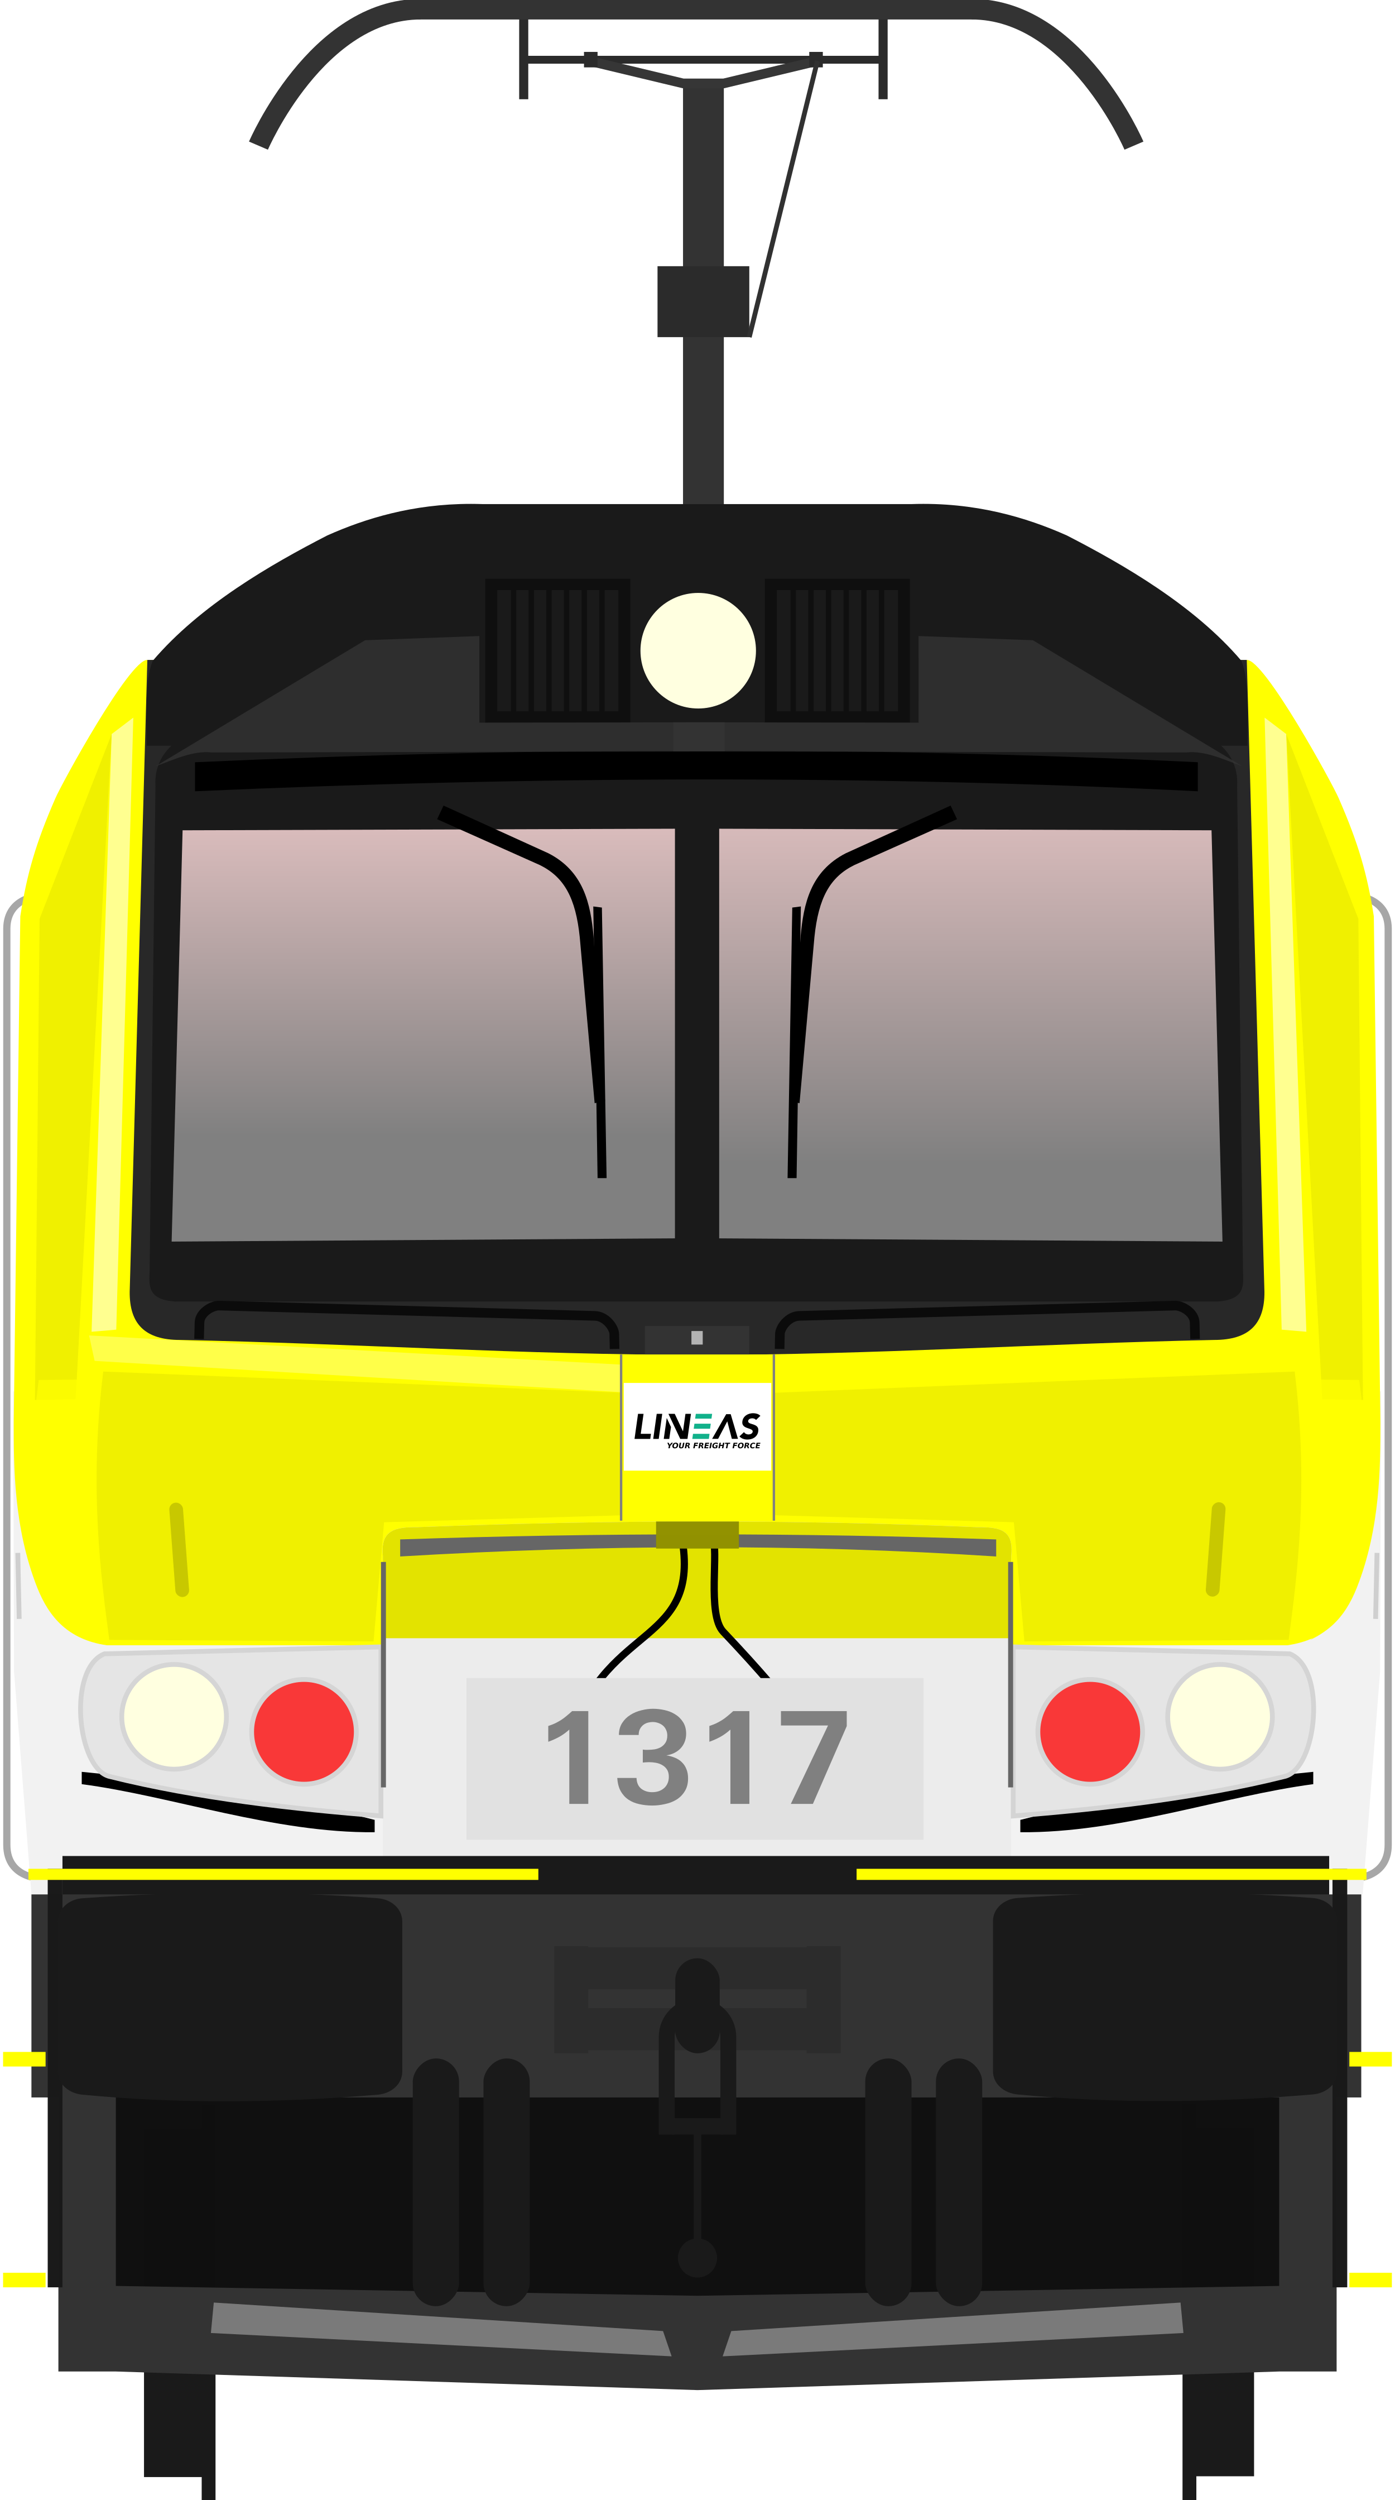
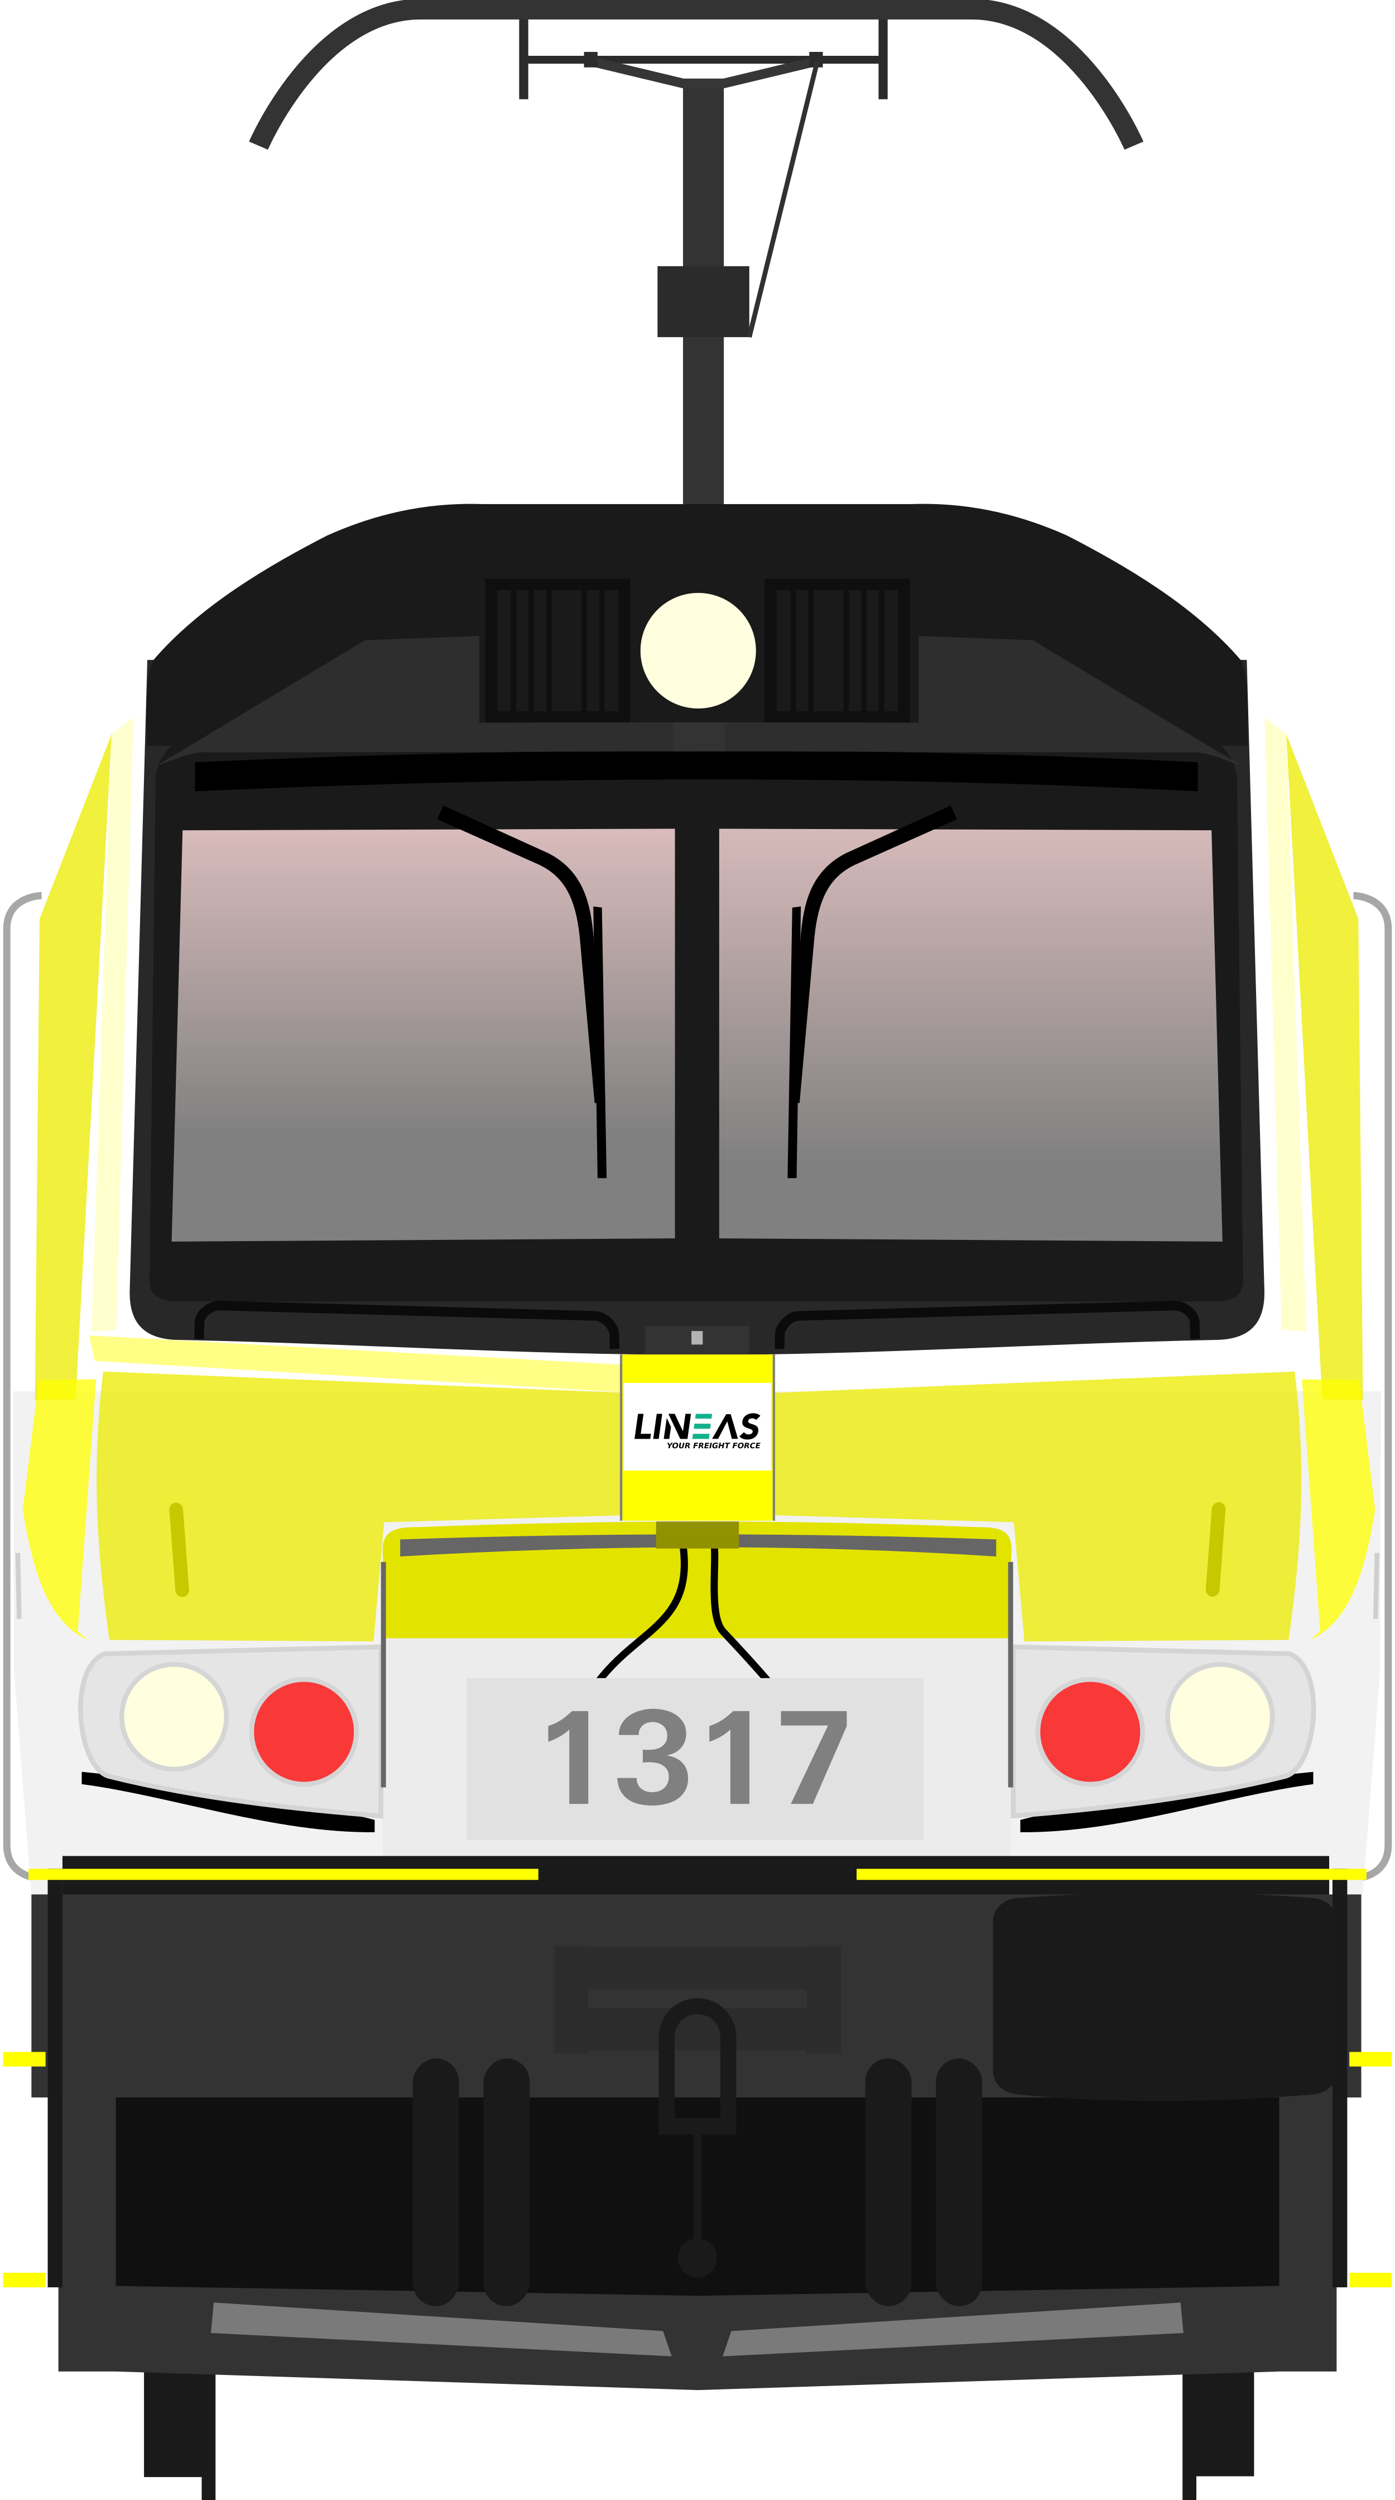
<svg xmlns="http://www.w3.org/2000/svg" xmlns:xlink="http://www.w3.org/1999/xlink" version="1.1" width="290" height="519.5">
  <defs>
    <filter id="filter1900" x="-.054" y="-.004" width="1.107" height="1.007" color-interpolation-filters="sRGB">
      <feGaussianBlur stdDeviation="0.194" />
    </filter>
    <filter id="filter1965" x="-.014" y="-.139" width="1.028" height="1.277" color-interpolation-filters="sRGB">
      <feGaussianBlur stdDeviation="0.736" />
    </filter>
    <filter id="filter2147" x="-.367" y="-.042" width="1.734" height="1.085" color-interpolation-filters="sRGB">
      <feGaussianBlur stdDeviation="2.44" />
    </filter>
    <filter id="filter2257" x="-.05" y="-.113" width="1.1" height="1.225" color-interpolation-filters="sRGB">
      <feGaussianBlur stdDeviation="2.615" />
    </filter>
    <filter id="filter2257-9" x="-.432" y="-.116" width="1.864" height="1.232" color-interpolation-filters="sRGB">
      <feGaussianBlur stdDeviation="2.615" />
    </filter>
    <linearGradient id="linearGradient1415" x1="97.302" x2="97.302" y1="182.98" y2="269.12" gradientTransform="matrix(1.056,0,0,1.056,-1.784,-30.209)" gradientUnits="userSpaceOnUse">
      <stop stop-color="#ffd5d5" offset="0" />
      <stop stop-color="#808080" offset="1" />
    </linearGradient>
    <linearGradient id="linearGradient2332" x1="-219.78" x2="-219.78" y1="60.127" y2="156.93" gradientUnits="userSpaceOnUse" xlink:href="#linearGradient1415" />
    <filter id="filter2461" x="-.075" y="-.33" width="1.151" height="1.66" color-interpolation-filters="sRGB">
      <feGaussianBlur stdDeviation="3.72" />
    </filter>
    <filter id="filter2646" x="-.021" y="-.472" width="1.041" height="1.944" color-interpolation-filters="sRGB">
      <feGaussianBlur stdDeviation="1.693" />
    </filter>
    <filter id="filter2257-4" x="-.05" y="-.113" width="1.1" height="1.225" color-interpolation-filters="sRGB">
      <feGaussianBlur stdDeviation="2.615" />
    </filter>
    <filter id="filter1900-5" x="-.054" y="-.004" width="1.107" height="1.007" color-interpolation-filters="sRGB">
      <feGaussianBlur stdDeviation="0.194" />
    </filter>
    <filter id="filter2147-9" x="-.367" y="-.042" width="1.734" height="1.085" color-interpolation-filters="sRGB">
      <feGaussianBlur stdDeviation="2.44" />
    </filter>
    <filter id="filter2257-9-7" x="-.432" y="-.116" width="1.864" height="1.232" color-interpolation-filters="sRGB">
      <feGaussianBlur stdDeviation="2.615" />
    </filter>
    <filter id="filter2461-5" x="-.075" y="-.33" width="1.151" height="1.66" color-interpolation-filters="sRGB">
      <feGaussianBlur stdDeviation="3.72" />
    </filter>
    <linearGradient id="linearGradient3166" x1="-334.35" x2="-334.35" y1="65.686" y2="151.61" gradientUnits="userSpaceOnUse" xlink:href="#linearGradient1415" />
    <filter id="filter1711" x="-.108" y="-1.736" width="1.215" height="4.472" color-interpolation-filters="sRGB">
      <feGaussianBlur stdDeviation="5.32" />
    </filter>
    <filter id="filter1837" x="-2.656" y="-.238" width="6.312" height="1.475" color-interpolation-filters="sRGB">
      <feGaussianBlur stdDeviation="5.322" />
    </filter>
    <filter id="filter1837-3" x="-2.656" y="-.238" width="6.312" height="1.475" color-interpolation-filters="sRGB">
      <feGaussianBlur stdDeviation="5.322" />
    </filter>
    <filter id="filter5092" x="-.314" y="-1.215" width="1.628" height="3.43" color-interpolation-filters="sRGB">
      <feGaussianBlur stdDeviation="13.84" />
    </filter>
    <filter id="filter5092-1" x="-.314" y="-1.215" width="1.628" height="3.43" color-interpolation-filters="sRGB">
      <feGaussianBlur stdDeviation="13.84" />
    </filter>
    <filter id="filter1711-3-5" x="-.263" y="-1.159" width="1.526" height="3.317" color-interpolation-filters="sRGB">
      <feGaussianBlur stdDeviation="13.405" />
    </filter>
    <filter id="filter1711-3-5-5-9" x="-.263" y="-1.159" width="1.526" height="3.317" color-interpolation-filters="sRGB">
      <feGaussianBlur stdDeviation="13.405" />
    </filter>
  </defs>
  <g transform="translate(1.072)" fill="none" stroke="#a7a7a7" stroke-width="1.5">
    <path d="m280.29 186.09s7.162 0.069 7.223 6.816v190.42c0 7.215-7.574 7.014-7.574 7.014" />
    <path d="m7.568 186.09s-7.162 0.069-7.223 6.816v190.42c0 7.215 7.574 7.014 7.574 7.014" />
  </g>
  <g transform="translate(425.02,106.06)">
    <path d="m-422.28 183.03 0.181 58.215 3.62 46.317h276.74l3.62-46.317 0.184-58.215z" fill="#f2f2f2" />
-     <path d="m-394.39 31.057c-3.669-0.182-17.963 25.985-19.121 28.757-4.066 9.303-5.922 15.689-7.29 24.52l-1.366 105.09c0 8.991-0.059 21.913 4.918 34.46 2.425 6.08 6.434 10.755 14.412 11.905h245.45c7.978-1.15 11.985-5.825 14.41-11.905 4.978-12.547 4.918-25.469 4.918-34.46l-1.364-105.09c-1.368-8.832-3.227-15.218-7.293-24.52-1.158-2.772-15.451-28.939-19.121-28.757h-114.28z" fill="#ff0" />
    <path d="m-394.39 31.057-3.668 131.29c-0.063 6.72 3.227 10.007 10.467 10.007 35.639 0.733 71.739 3.108 108.36 3.106 35.035-2e-3 70.55-2.348 106.6-3.106 7.239 0 10.529-3.287 10.467-10.007l-3.67-131.29z" fill="#282828" />
    <path d="m-387.24 47.176c-4.043 2.676-5.689 6.099-5.463 10.104l-1.215 100.62c-0.115 3.156-0.519 6.106 5.408 6.477h216.48c5.927-0.371 5.523-3.321 5.408-6.477l-1.213-100.62c0.226-4.005-1.421-7.427-5.465-10.104z" fill="#1a1a1a" />
    <path d="m-387.06 66.458-2.278 85.459 104.63-0.672v-85.112z" fill="url(#linearGradient3166)" />
    <path d="m-338.24 211.25c-4.458 0-7.744 0.442-7.181 6.016v67.281h130.62v-67.281c0.563-5.574-2.335-6.016-7.179-6.016-37.968-1.603-76.785-1.521-116.26 0z" fill="#ececec" />
    <g transform="translate(1.637)">
      <path transform="matrix(-.498 0 0 .452 -517.82 175.06)" d="m-339.46 214.64c29.695-8.443 72.451-16.706 122.28-22.093v5.665c-37.365 5.391-80.39 22.55-122.28 22.093z" filter="url(#filter1711-3-5-5-9)" />
      <path transform="matrix(.498 0 0 .452 -45.496 175.06)" d="m-339.46 214.64c29.695-8.443 72.451-16.706 122.28-22.093v5.665c-37.365 5.391-80.39 22.55-122.28 22.093z" filter="url(#filter1711-3-5)" />
    </g>
    <path d="m-402.24 263.05c18.398 4.583 38.482 6.788 56.413 8.211v-35.132l-57.48 1.444c-7.735 3.068-5.715 23.855 1.066 25.476z" fill="#e5e5e5" stroke="#d4d4d4" />
    <circle cx="-388.83" cy="250.66" r="10.881" fill="#ffffe0" stroke="#d5d5d5" />
    <circle cx="-361.83" cy="253.78" r="10.881" fill="#f00" fill-opacity=".756" stroke="#d5d5d5" />
    <path d="m-173.16 66.458 2.278 85.459-104.63-0.672v-85.112z" fill="url(#linearGradient2332)" />
    <path d="m-157.97 263.05c-18.398 4.583-38.482 6.788-56.413 8.211v-35.132l57.48 1.444c7.735 3.068 5.715 23.855-1.066 25.476z" fill="#e5e5e5" stroke="#d4d4d4" />
    <circle transform="scale(-1,1)" cx="171.39" cy="250.66" r="10.881" fill="#ffffe0" stroke="#d5d5d5" />
    <circle transform="scale(-1,1)" cx="198.38" cy="253.78" r="10.881" fill="#f00" fill-opacity=".756" stroke="#d5d5d5" />
    <g transform="matrix(1 0 0 1 -425.01 -158.81)">
      <rect x="141.98" y="70.075" width="8.485" height="132.25" fill="#333" stroke-width="4.135" />
      <g transform="translate(.438)" fill="#2b2b2b">
        <rect x="108.68" y="64.348" width="74.192" height="1.635" />
        <rect x="107.48" y="54.473" width="1.89" height="18.898" />
        <rect x="182.19" y="54.473" width="1.89" height="18.898" />
      </g>
      <g transform="matrix(4.465,0,0,4.465,-302.53,-471.18)">
        <g transform="matrix(1.407,0,0,1.407,-49.007,4.812)" fill="none" stroke="#333" stroke-width=".681">
          <path d="m96.793 80.282h18.447" />
          <path d="m96.907 80.282c-3.436 0-5.369 4.513-5.369 4.513" />
          <path d="m115.14 80.282c3.436 0 5.369 4.513 5.369 4.513" />
        </g>
      </g>
      <rect x="136.68" y="108.06" width="19.077" height="14.741" fill="#2b2b2b" />
      <path d="m122.51 65.414 19.469 4.661h8.485l19.464-4.661" fill="none" stroke="#363636" stroke-width="2" />
      <g transform="translate(1.123)" fill="#2b2b2b">
        <rect x="120.27" y="63.535" width="2.821" height="3.213" ry="0" />
        <rect x="167.1" y="63.535" width="2.821" height="3.213" ry="0" />
      </g>
      <path d="m169.92 65.414-14.168 57.382" fill="none" stroke="#313131" stroke-width="1px" />
    </g>
    <path d="m-327.17-1.362c-12.083-0.001-21.942 3.049-29.819 6.56-11.741 6.036-26.454 14.501-36.29 26.055-1.682 4.11-1.281 11.561-1.248 17.637h228.83c0.033-6.076 0.436-13.527-1.246-17.637-9.835-11.554-24.551-20.019-36.292-26.055-8.403-3.745-19.06-6.966-32.265-6.519h-89.226c-0.825-0.028-1.641-0.041-2.446-0.042z" fill="#1a1a1a" />
    <circle cx="-279.87" cy="29.144" r="12.007" fill="#ffffe0" />
    <path d="m-338.24 211.25c-4.458 0-7.744 0.442-7.181 6.016v17.068h130.62v-17.068c0.563-5.574-2.335-6.016-7.179-6.016-37.968-1.603-76.785-1.521-116.26 0z" fill="#e3e300" />
    <g transform="matrix(1.119 0 0 1.119 -40.176 -.191)">
      <rect x="-253.77" y="12.849" width="26.943" height="26.721" fill="#0f0f0f" />
      <rect x="-251.54" y="14.959" width="22.501" height="22.501" fill="#1a1a1a" />
      <g transform="matrix(1 0 0 1.021 -.026 -.681)" fill="none" stroke="#0f0f0f" stroke-width="1px">
        <path d="m-248.47 15.23v22.255" />
        <path d="m-245.19 15.23v22.255" />
        <path d="m-241.91 15.23v22.255" />
-         <path d="m-238.63 15.23v22.255" />
        <path d="m-235.35 15.23v22.255" />
        <path d="m-232.07 15.23v22.255" />
      </g>
    </g>
    <g transform="matrix(1.119 0 0 1.119 17.954 -.191)">
      <rect x="-253.77" y="12.849" width="26.943" height="26.721" fill="#0f0f0f" />
      <rect x="-251.54" y="14.959" width="22.501" height="22.501" fill="#1a1a1a" />
      <g transform="matrix(1 0 0 1.021 -.026 -.681)" fill="none" stroke="#0f0f0f" stroke-width="1px">
        <path d="m-248.47 15.23v22.255" />
        <path d="m-245.19 15.23v22.255" />
-         <path d="m-241.91 15.23v22.255" />
        <path d="m-238.63 15.23v22.255" />
        <path d="m-235.35 15.23v22.255" />
        <path d="m-232.07 15.23v22.255" />
      </g>
    </g>
    <path d="m-290.95 169.46h21.687v6.141c-7.899 0.274-14.322 0.27-21.687 0z" fill="#333" />
    <path d="m-283.3 213.3c4.006 22.337-15.191 17.8-22.812 40.612-3.754 20.72 30.411 17.839 36.607 16.587 19.357-2.363 25.376-5.229-5.168-37.519-3.449-3.647-0.79-17.407-2.255-19.454" fill="none" stroke="#000" stroke-width="1.5" />
    <rect x="-328.04" y="242.61" width="95.002" height="33.591" fill="#e1e1e1" stroke-width=".931" />
    <g transform="translate(-1.517)" fill="none" stroke="#0b0b0b" stroke-width="2">
      <path d="m-382.12 172.15 0.09-3.428c0.051-1.988 2.455-3.471 4.006-3.507l78.102 2.134c2.367 0 4.132 2.504 4.116 3.822l0.064 3.053" />
      <path d="m-175.06 172.15-0.09-3.428c-0.051-1.988-2.455-3.471-4.006-3.507l-78.102 2.134c-2.367 0-4.132 2.504-4.116 3.822l-0.064 3.053" />
    </g>
    <path d="m-405.35 176.71 125.52 7.455-0.167-5.812-126.5-6.935z" fill="#ffff61" fill-opacity=".759" filter="url(#filter1965)" />
    <rect x="-281.28" y="170.5" width="2.348" height="2.812" fill="#b3b3b3" />
    <path transform="matrix(1.052 0 0 .984 15.85 .863)" d="m-380.54 52.292c66.274-3.199 132.34-3.411 198.16 0v6.13c-65.764-3.509-131.85-3.154-198.16 0z" filter="url(#filter2646)" />
    <g transform="translate(.102)">
      <g transform="translate(-4.887 .388)">
        <path d="m-329.36 63.763 21.353 9.531c5.059 2.5 7.451 6.83 8.294 14.994l3.093 34.479 2.166-0.404-2.39-34.248c-0.616-6.737-2.042-13.499-9.379-17.267l-21.805-9.911z" />
        <path d="m-295.11 82.121 0.978 56.224h-1.874l-0.891-56.453z" />
      </g>
      <g transform="matrix(-1 0 0 1 -555.53 .388)">
        <path d="m-329.36 63.763 21.353 9.531c5.059 2.5 7.451 6.83 8.294 14.994l3.093 34.479 2.166-0.404-2.39-34.248c-0.616-6.737-2.042-13.499-9.379-17.267l-21.805-9.911z" />
        <path d="m-295.11 82.121 0.978 56.224h-1.874l-0.891-56.453z" />
      </g>
    </g>
    <path transform="rotate(1.48,-244.26,124.46)" d="m-402.1 183.01 124.1 1.86 0.373 24.341-65.299 3.596-1.546 24.807-54.924 1.108c-2.112-13.203-5.032-31.553-2.699-55.712z" fill="#ecec00" fill-opacity=".759" filter="url(#filter2257)" />
    <g transform="translate(.593)">
      <path d="m-402.4 46.463-4.176 124.19 5.131-0.437 3.544-127.17z" fill="#ffffbd" fill-opacity=".759" filter="url(#filter1900)" />
    </g>
    <path d="m-416.79 84.845-0.965 99.98 8.465-0.157 7.481-138.21z" fill="#ecec00" fill-opacity=".759" filter="url(#filter2147)" />
    <path transform="rotate(1.48,-244.26,124.46)" d="m-415.46 185.11 11.912-0.427-2.445 52.431 2.096 1.726c-8.009-3.346-11.684-13.253-14.175-26.684z" fill="#ff0" fill-opacity=".759" filter="url(#filter2257-9)" />
    <path d="m-325.37 26.096-23.75 0.867-43.532 26.18c3.849-1.356 7.652-3.279 11.643-2.856l106.65-0.226v-6.049l-51.009 0.086z" fill="#353535" fill-opacity=".749" filter="url(#filter2461)" />
    <g transform="matrix(-1,0,0,1,-559.43,0)">
      <path transform="rotate(1.48,-244.26,124.46)" d="m-402.1 183.01 124.1 1.86 0.373 24.341-65.299 3.596-1.546 24.807-54.924 1.108c-2.112-13.203-5.032-31.553-2.699-55.712z" fill="#ecec00" fill-opacity=".759" filter="url(#filter2257-4)" />
      <g transform="translate(.593)">
        <path d="m-402.4 46.463-4.176 124.19 5.131-0.437 3.544-127.17z" fill="#ffffbd" fill-opacity=".759" filter="url(#filter1900-5)" />
      </g>
      <path d="m-416.79 84.845-0.965 99.98 8.465-0.157 7.481-138.21z" fill="#ecec00" fill-opacity=".759" filter="url(#filter2147-9)" />
      <path transform="rotate(1.48,-244.26,124.46)" d="m-415.46 185.11 11.912-0.427-2.445 52.431 2.096 1.726c-8.009-3.346-11.684-13.253-14.175-26.684z" fill="#ff0" fill-opacity=".759" filter="url(#filter2257-9-7)" />
      <path d="m-325.37 26.096-23.75 0.867-43.532 26.18c3.849-1.356 7.652-3.279 11.643-2.856l106.65-0.226v-6.049l-51.009 0.086z" fill="#353535" fill-opacity=".749" filter="url(#filter2461-5)" />
    </g>
    <rect x="-295.9" y="175.37" width="31.756" height="34.532" fill="#ff0" stroke-linecap="round" stroke-linejoin="bevel" stroke-width="5.457" />
    <g transform="translate(-.31)" fill="none" stroke="#808080" stroke-width=".5">
      <path d="m-263.83 175.37v34.532" />
      <path d="m-295.59 175.37v34.532" />
    </g>
    <g fill="#666">
      <path transform="matrix(1.044 0 0 .625 12.564 79.652)" d="m-339.46 214.64c40.274-2.276 79.82-2.23 118.68 0v5.665c-39.561-4.274-79.122-3.928-118.68 0z" filter="url(#filter1711)" />
      <rect transform="matrix(.215 0 0 .871 -271.56 29.239)" x="-345.42" y="217.27" width="4.81" height="53.779" filter="url(#filter1837)" />
      <rect transform="matrix(.215 0 0 .871 -141.18 29.239)" x="-345.42" y="217.27" width="4.81" height="53.779" filter="url(#filter1837-3)" />
    </g>
    <path d="m-421.32 216.6 0.292 13.717" fill="none" stroke="#cfcfcf" stroke-width="1px" />
    <path d="m-138.76 216.6-0.292 13.717" fill="none" stroke="#cfcfcf" stroke-width="1px" />
    <g transform="translate(0,3.547)">
      <rect x="-295.35" y="177.74" width="30.663" height="18.221" fill="#fff" stop-color="#000000" />
      <g transform="matrix(.176 0 0 .176 -293.11 183.99)">
        <polygon points="4.132 0.969 1.081e-4 30.568 18.573 30.568 19.408 24.548 7.346 24.548 10.643 0.969" />
        <polygon points="26.211 0.969 32.722 0.969 28.59 30.568 22.079 30.568" />
        <g transform="translate(34.377 .135)">
          <path transform="translate(89.509)" d="m19.605 8.066c-0.445-0.669-1.099-1.163-1.961-1.484-0.863-0.32-1.698-0.481-2.504-0.481-0.473 0-0.974 0.056-1.503 0.167-0.529 0.112-1.023 0.286-1.482 0.523-0.459 0.237-0.856 0.551-1.19 0.941-0.334 0.391-0.542 0.864-0.626 1.421-0.083 0.669 0.035 1.22 0.355 1.651 0.32 0.432 0.779 0.794 1.377 1.087 0.598 0.293 1.294 0.55 2.087 0.773 0.793 0.223 1.593 0.474 2.4 0.753 0.807 0.279 1.592 0.613 2.358 1.003 0.765 0.39 1.425 0.885 1.983 1.484 0.556 0.6 0.966 1.352 1.231 2.257 0.264 0.906 0.299 2 0.104 3.282-0.223 1.645-0.73 3.08-1.523 4.306-0.793 1.227-1.768 2.244-2.922 3.052-1.155 0.809-2.449 1.408-3.881 1.798-1.433 0.39-2.915 0.585-4.445 0.585-1.92 0-3.659-0.293-5.217-0.878-1.558-0.585-2.963-1.533-4.215-2.843l5.384-5.1c0.556 0.892 1.3 1.582 2.233 2.07 0.932 0.488 1.941 0.732 3.026 0.732 0.528 0 1.071-0.063 1.628-0.188 0.556-0.126 1.071-0.314 1.544-0.565 0.473-0.251 0.869-0.571 1.19-0.962 0.32-0.39 0.522-0.85 0.605-1.379 0.139-0.892-0.104-1.595-0.73-2.111-0.626-0.515-1.426-0.954-2.4-1.317-0.974-0.362-2.031-0.724-3.172-1.087-1.141-0.362-2.184-0.85-3.13-1.463-0.946-0.613-1.69-1.422-2.233-2.425-0.542-1.003-0.703-2.327-0.48-3.971 0.222-1.589 0.73-2.982 1.523-4.181 0.793-1.198 1.774-2.201 2.943-3.01 1.169-0.808 2.462-1.414 3.881-1.819 1.419-0.404 2.852-0.606 4.299-0.606 1.669 0 3.248 0.237 4.737 0.711 1.488 0.474 2.776 1.269 3.861 2.383z" />
          <polygon points="0.139 30.432 6.65 30.432 8.682 16.395 3.671 5.725" />
          <polygon points="12.924 16.266 19.631 30.432 28.145 30.432 32.277 0.834 25.766 0.834 22.886 21.402 22.803 21.402 13.12 0.834 5.676 0.834" />
          <g fill="#11b18b">
            <polygon points="37.994 0.834 37.203 6.501 56.49 6.501 57.276 0.834" />
            <polygon points="34.702 24.412 33.862 30.432 53.398 30.432 54.233 24.412 41.208 24.412" />
            <polygon points="54.856 18.392 55.674 12.489 36.367 12.489 35.538 18.424 42.038 18.424 42.042 18.392" />
          </g>
          <polygon points="57.276 30.341 73.911 1.212 79.21 1.212 87.795 30.341 80.566 30.341 75.185 9.687 64.341 30.341" />
        </g>
      </g>
      <g transform="matrix(.224 0 0 .224 -308.78 119.22)" stroke-width=".175">
        <path d="m100.39 316.74h1.319l0.87 1.894 1.521-1.894h1.524l-2.525 2.98-0.414 2.134h-1.319l0.414-2.134z" />
        <path d="m109.11 318.83q0-0.603-0.274-0.918-0.271-0.315-0.788-0.315-0.685 0-1.151 0.617-0.462 0.613-0.462 1.538 0 0.589 0.271 0.915 0.271 0.325 0.754 0.325 0.394 0 0.699-0.164 0.308-0.168 0.524-0.493 0.206-0.312 0.315-0.702 0.113-0.391 0.113-0.802zm-0.87-2.189q1.021 0 1.641 0.569 0.623 0.565 0.623 1.48 0 0.623-0.192 1.178-0.188 0.555-0.552 0.997-0.445 0.545-1.055 0.815-0.606 0.267-1.401 0.267-1.017 0-1.637-0.565t-0.62-1.483q0-0.627 0.188-1.182 0.188-0.555 0.555-1 0.438-0.541 1.045-0.808 0.61-0.267 1.405-0.267z" />
        <path d="m111.89 316.74h1.319l-0.596 3.062q-0.034 0.164-0.051 0.291-0.014 0.127-0.014 0.223 0 0.336 0.178 0.504 0.182 0.164 0.538 0.164 0.48 0 0.737-0.267 0.257-0.271 0.38-0.911l0.596-3.066h1.319l-0.596 3.066q-0.223 1.131-0.846 1.641-0.62 0.507-1.778 0.507-0.908 0-1.381-0.387-0.473-0.391-0.473-1.131 0-0.123 0.017-0.274 0.017-0.154 0.055-0.356z" />
        <path d="m119.03 319q0.449 0 0.678-0.209 0.233-0.209 0.233-0.613 0-0.254-0.161-0.37-0.158-0.12-0.5-0.12h-0.545l-0.26 1.312zm-0.73 0.911-0.38 1.935h-1.319l0.997-5.114h1.949q0.843 0 1.278 0.315 0.435 0.315 0.435 0.928 0 0.62-0.343 1.021-0.343 0.401-0.928 0.459 0.267 0.055 0.445 0.274 0.178 0.216 0.312 0.665l0.435 1.452h-1.312l-0.384-1.271q-0.116-0.38-0.284-0.521-0.164-0.144-0.48-0.144z" />
        <path d="m125.43 316.74h3.556l-0.195 0.997h-2.237l-0.185 0.952h2.107l-0.199 0.997h-2.103l-0.421 2.168h-1.319z" />
        <path d="m131.66 319q0.449 0 0.678-0.209 0.233-0.209 0.233-0.613 0-0.254-0.161-0.37-0.158-0.12-0.5-0.12h-0.545l-0.26 1.312zm-0.73 0.911-0.38 1.935h-1.319l0.997-5.114h1.949q0.843 0 1.278 0.315 0.435 0.315 0.435 0.928 0 0.62-0.343 1.021-0.343 0.401-0.928 0.459 0.267 0.055 0.445 0.274 0.178 0.216 0.312 0.665l0.435 1.452h-1.312l-0.384-1.271q-0.116-0.38-0.284-0.521-0.164-0.144-0.48-0.144z" />
        <path d="m135.63 316.74h3.556l-0.195 0.997h-2.237l-0.185 0.952h2.107l-0.199 0.997h-2.103l-0.226 1.172h2.309l-0.188 0.997h-3.635z" />
        <path d="m140.42 316.74h1.319l-0.997 5.114h-1.319z" />
        <path d="m146.67 321.47q-0.5 0.243-1.038 0.363-0.538 0.116-1.151 0.116-1.089 0-1.713-0.552-0.623-0.555-0.623-1.511 0-0.62 0.195-1.161 0.195-0.545 0.582-0.993 0.473-0.548 1.113-0.819 0.644-0.271 1.47-0.271 0.459 0 0.925 0.096 0.466 0.096 0.918 0.284l-0.202 1.058q-0.418-0.243-0.819-0.363-0.397-0.12-0.802-0.12-0.884 0-1.439 0.589-0.555 0.589-0.555 1.514 0 0.613 0.322 0.952 0.325 0.339 0.915 0.339 0.192 0 0.384-0.024 0.192-0.027 0.387-0.082l0.195-0.993h-0.805l0.168-0.884h2.049z" />
        <path d="m148.79 316.74h1.319l-0.38 1.949h1.946l0.377-1.949h1.319l-0.997 5.114h-1.319l0.421-2.168h-1.942l-0.421 2.168h-1.319z" />
        <path d="m154.06 316.74h4.714l-0.195 0.997h-1.699l-0.802 4.118h-1.319l0.802-4.118h-1.699z" />
        <path d="m161.89 316.74h3.556l-0.195 0.997h-2.237l-0.185 0.952h2.107l-0.199 0.997h-2.103l-0.421 2.168h-1.319z" />
        <path d="m169.86 318.83q0-0.603-0.274-0.918-0.271-0.315-0.788-0.315-0.685 0-1.151 0.617-0.462 0.613-0.462 1.538 0 0.589 0.271 0.915 0.271 0.325 0.754 0.325 0.394 0 0.699-0.164 0.308-0.168 0.524-0.493 0.206-0.312 0.315-0.702 0.113-0.391 0.113-0.802zm-0.87-2.189q1.021 0 1.641 0.569 0.623 0.565 0.623 1.48 0 0.623-0.192 1.178-0.188 0.555-0.552 0.997-0.445 0.545-1.055 0.815-0.606 0.267-1.401 0.267-1.017 0-1.637-0.565t-0.62-1.483q0-0.627 0.188-1.182 0.188-0.555 0.555-1 0.438-0.541 1.045-0.808 0.61-0.267 1.405-0.267z" />
        <path d="m174.08 319q0.449 0 0.678-0.209 0.233-0.209 0.233-0.613 0-0.254-0.161-0.37-0.158-0.12-0.5-0.12h-0.545l-0.26 1.312zm-0.73 0.911-0.38 1.935h-1.319l0.997-5.114h1.949q0.843 0 1.278 0.315 0.435 0.315 0.435 0.928 0 0.62-0.343 1.021-0.343 0.401-0.928 0.459 0.267 0.055 0.445 0.274 0.178 0.216 0.312 0.665l0.435 1.452h-1.312l-0.384-1.271q-0.116-0.38-0.284-0.521-0.164-0.144-0.48-0.144z" />
        <path d="m181.16 321.61q-0.473 0.168-0.908 0.254-0.435 0.086-0.826 0.086-1.031 0-1.648-0.565-0.617-0.565-0.617-1.497 0-0.613 0.195-1.154 0.195-0.545 0.576-0.993 0.449-0.528 1.079-0.812 0.634-0.284 1.363-0.284 0.397 0 0.798 0.096 0.401 0.092 0.815 0.284l-0.212 1.058q-0.329-0.25-0.661-0.367-0.332-0.116-0.713-0.116-0.791 0-1.326 0.61-0.534 0.61-0.534 1.524 0 0.589 0.329 0.925 0.329 0.336 0.908 0.336 0.346 0 0.733-0.123 0.391-0.127 0.874-0.394z" />
        <path d="m183.2 316.74h3.556l-0.195 0.997h-2.237l-0.185 0.952h2.107l-0.199 0.997h-2.103l-0.226 1.172h2.309l-0.188 0.997h-3.635z" />
      </g>
    </g>
  </g>
  <rect x="12.985" y="385.64" width="263.33" height="10.115" ry="0" fill="#1a1a1a" />
  <g transform="translate(.303 117.77)">
    <g transform="matrix(1.028,0,0,1.064,-42.266,-313.59)" fill="#1a1a1a">
      <g transform="matrix(1,0,0,1.694,-1.67,-458.94)">
        <rect x="71.611" y="624.95" width="13.436" height="40.166" stroke-width="1.066" />
        <rect x="83.278" y="622.16" width="2.796" height="45.745" stroke-width="1.619" />
      </g>
      <rect transform="scale(-1,1)" x="-294.42" y="599.58" width="13.436" height="68.031" stroke-width="1.387" />
      <rect transform="scale(-1,1)" x="-282.75" y="594.85" width="2.796" height="77.48" stroke-width="2.107" />
    </g>
    <rect x="21.139" y="317.12" width="247.11" height="57.372" fill="#0f0f0f" fill-opacity=".996" stroke-width="3.919" style="paint-order:fill markers stroke" />
  </g>
  <path d="m12.138 426.89v65.857h11.943l120.92 3.867 120.92-3.867h11.943v-65.857h-11.943v48.08l-120.92 2.047-120.92-2.047v-48.08z" fill="#333" />
  <rect x="6.535" y="393.62" width="276.45" height="42.187" ry="0" fill="#333" stroke-linecap="round" stroke-linejoin="bevel" stroke-width="5.547" />
  <g transform="translate(430.39 106.06)" fill="#c8c800" stroke-width="1.038">
    <rect transform="matrix(-.075 -.997 -.997 .075 0 0)" x="-195.73" y="406.88" width="19.661" height="2.85" ry="1.395" />
    <rect transform="rotate(-85.718)" x="-238.37" y="-162.48" width="19.661" height="2.85" ry="1.395" />
  </g>
  <g transform="matrix(1.04 0 0 1.04 -6.171 -.97)" fill="#7a7a7a">
    <path transform="matrix(.871 0 0 .393 15.386 305.61)" d="m38.21 395.28 103.1 14.493 1.976 12.846-105.74-11.858z" filter="url(#filter5092)" />
    <path transform="matrix(-.871 0 0 .393 275.19 305.61)" d="m38.21 395.28 103.1 14.493 1.976 12.846-105.74-11.858z" filter="url(#filter5092-1)" />
  </g>
  <g transform="translate(-2.525 101.16)" fill="#1a1a1a" fill-rule="evenodd">
    <g transform="matrix(1.04,0,0,1.04,62.023,-274.36)">
      <rect x="115.74" y="577.79" width="9.25" height="49.502" ry="4.625" />
      <rect x="129.87" y="577.79" width="9.25" height="49.502" ry="4.625" />
    </g>
    <g transform="matrix(-1.04,0,0,1.04,233.02,-274.36)">
      <rect x="115.74" y="577.79" width="9.25" height="49.502" ry="4.625" />
      <rect x="129.87" y="577.79" width="9.25" height="49.502" ry="4.625" />
    </g>
  </g>
  <g transform="translate(-5.45,-5.147)">
    <path d="m120.68 409.5v22.275h7.07v-0.654h45.391v0.654h7.072v-22.275h-7.072v0.246h-45.391v-0.246zm7.07 8.996h45.391v3.875h-45.391z" fill="#2c2c2c" />
-     <rect x="145.82" y="412.03" width="9.25" height="19.751" ry="4.625" fill="#1a1a1a" />
    <path d="m144.05 448.67v-20.278c0-3.546 2.855-6.402 6.402-6.402s6.402 2.855 6.402 6.402v20.278" fill="none" stroke="#1a1a1a" stroke-width="3.304" />
    <g fill="#1a1a1a">
      <rect x="145" y="445.26" width="10.783" height="3.403" ry="0" />
      <rect x="149.67" y="446.56" width="1.562" height="25.812" />
      <circle cx="150.45" cy="474.31" r="4.062" />
    </g>
  </g>
  <rect x="136.39" y="316.14" width="17.216" height="5.621" fill="#929200" fill-opacity=".996" />
  <g transform="translate(.635 104.7)">
    <rect x="276.37" y="283.6" width="3.066" height="86.96" fill="#1a1a1a" fill-opacity=".996" />
    <g fill="#ff0">
      <rect x="279.88" y="321.65" width="8.834" height="3.029" />
      <rect x="279.88" y="367.53" width="8.834" height="3.029" />
    </g>
    <rect transform="scale(-1,1)" x="-283.44" y="283.6" width="106" height="2.307" fill="#ff0" stroke-width="1.001" />
    <g transform="matrix(-1,0,0,1,288.72,0)">
      <rect x="276.37" y="283.6" width="3.066" height="86.96" fill="#1a1a1a" fill-opacity=".996" />
      <g fill="#ff0">
        <rect x="279.88" y="321.65" width="8.834" height="3.029" />
        <rect x="279.88" y="367.53" width="8.834" height="3.029" />
      </g>
      <rect transform="scale(-1,1)" x="-283.44" y="283.6" width="106" height="2.307" fill="#ff0" stroke-width="1.215" />
    </g>
  </g>
  <g transform="matrix(1.077,0,0,1.02,-15.645,82.775)" fill="#1a1a1a">
-     <path d="m30.451 305.53c19.32-1.464 38.148-1.503 56.975 0 2.623 0.209 4.748 2.118 4.748 4.748v30.522c0 2.63-2.127 4.517-4.748 4.748-19.285 1.7-38.309 1.892-56.975 0-2.618-0.265-4.748-2.118-4.748-4.748v-30.522c0-2.63 2.124-4.549 4.748-4.748z" />
    <path d="m210.94 305.48c19.32-1.464 38.148-1.503 56.975 0 2.623 0.209 4.748 2.118 4.748 4.748v30.522c0 2.63-2.127 4.517-4.748 4.748-19.285 1.7-38.309 1.892-56.975 0-2.618-0.265-4.748-2.118-4.748-4.748v-30.522c0-2.63 2.124-4.549 4.748-4.748z" />
  </g>
  <g fill="#808080">
    <path d="m118.35 374.81v-15.44q-0.933 0.853-2.053 1.493-1.12 0.613-2.32 1.04v-3.28q0.8-0.267 1.44-0.56 0.64-0.32 1.2-0.667 0.587-0.373 1.12-0.827 0.56-0.453 1.2-1.04h3.36v19.28z" />
    <path d="m143.04 369.5q0 1.6-0.693 2.693-0.667 1.093-1.76 1.76-1.067 0.64-2.4 0.907-1.307 0.293-2.587 0.293-1.413 0-2.693-0.293-1.28-0.267-2.267-0.933-0.987-0.667-1.6-1.76-0.613-1.093-0.72-2.747h4q0.053 1.493 0.987 2.24 0.933 0.72 2.267 0.72 0.693 0 1.307-0.187 0.64-0.213 1.12-0.613t0.747-0.987q0.293-0.613 0.293-1.413 0-0.907-0.373-1.493t-0.987-0.933q-0.587-0.347-1.307-0.48-0.72-0.133-1.44-0.133-0.32 0-0.667 0.027-0.32 0.027-0.64 0.053v-2.693q0.267 0.027 0.507 0.053 0.267 0 0.533 0 0.72 0 1.44-0.107 0.72-0.133 1.28-0.453 0.587-0.347 0.96-0.933t0.373-1.493q0-0.667-0.267-1.2-0.24-0.533-0.667-0.88-0.427-0.347-0.987-0.533-0.533-0.187-1.12-0.187-0.453 0-0.987 0.133-0.507 0.133-0.933 0.453t-0.72 0.853q-0.267 0.507-0.267 1.253h-4.107q0-1.44 0.667-2.48 0.667-1.04 1.707-1.68 1.04-0.667 2.293-0.96 1.253-0.32 2.427-0.32 1.147 0 2.373 0.267t2.213 0.88q1.013 0.613 1.653 1.627 0.64 0.987 0.64 2.427 0 0.933-0.32 1.707-0.293 0.747-0.853 1.333-0.533 0.56-1.28 0.933-0.747 0.373-1.653 0.507 0.987 0.16 1.813 0.507 0.827 0.347 1.413 0.933 0.613 0.587 0.933 1.413 0.347 0.827 0.347 1.92z" />
    <path d="m151.84 374.81v-15.44q-0.933 0.853-2.053 1.493-1.12 0.613-2.32 1.04v-3.28q0.8-0.267 1.44-0.56 0.64-0.32 1.2-0.667 0.587-0.373 1.12-0.827 0.56-0.453 1.2-1.04h3.36v19.28z" />
    <path d="m168.99 374.81h-4.587l7.733-16.293h-9.787v-2.987h13.68v3.12z" />
  </g>
</svg>